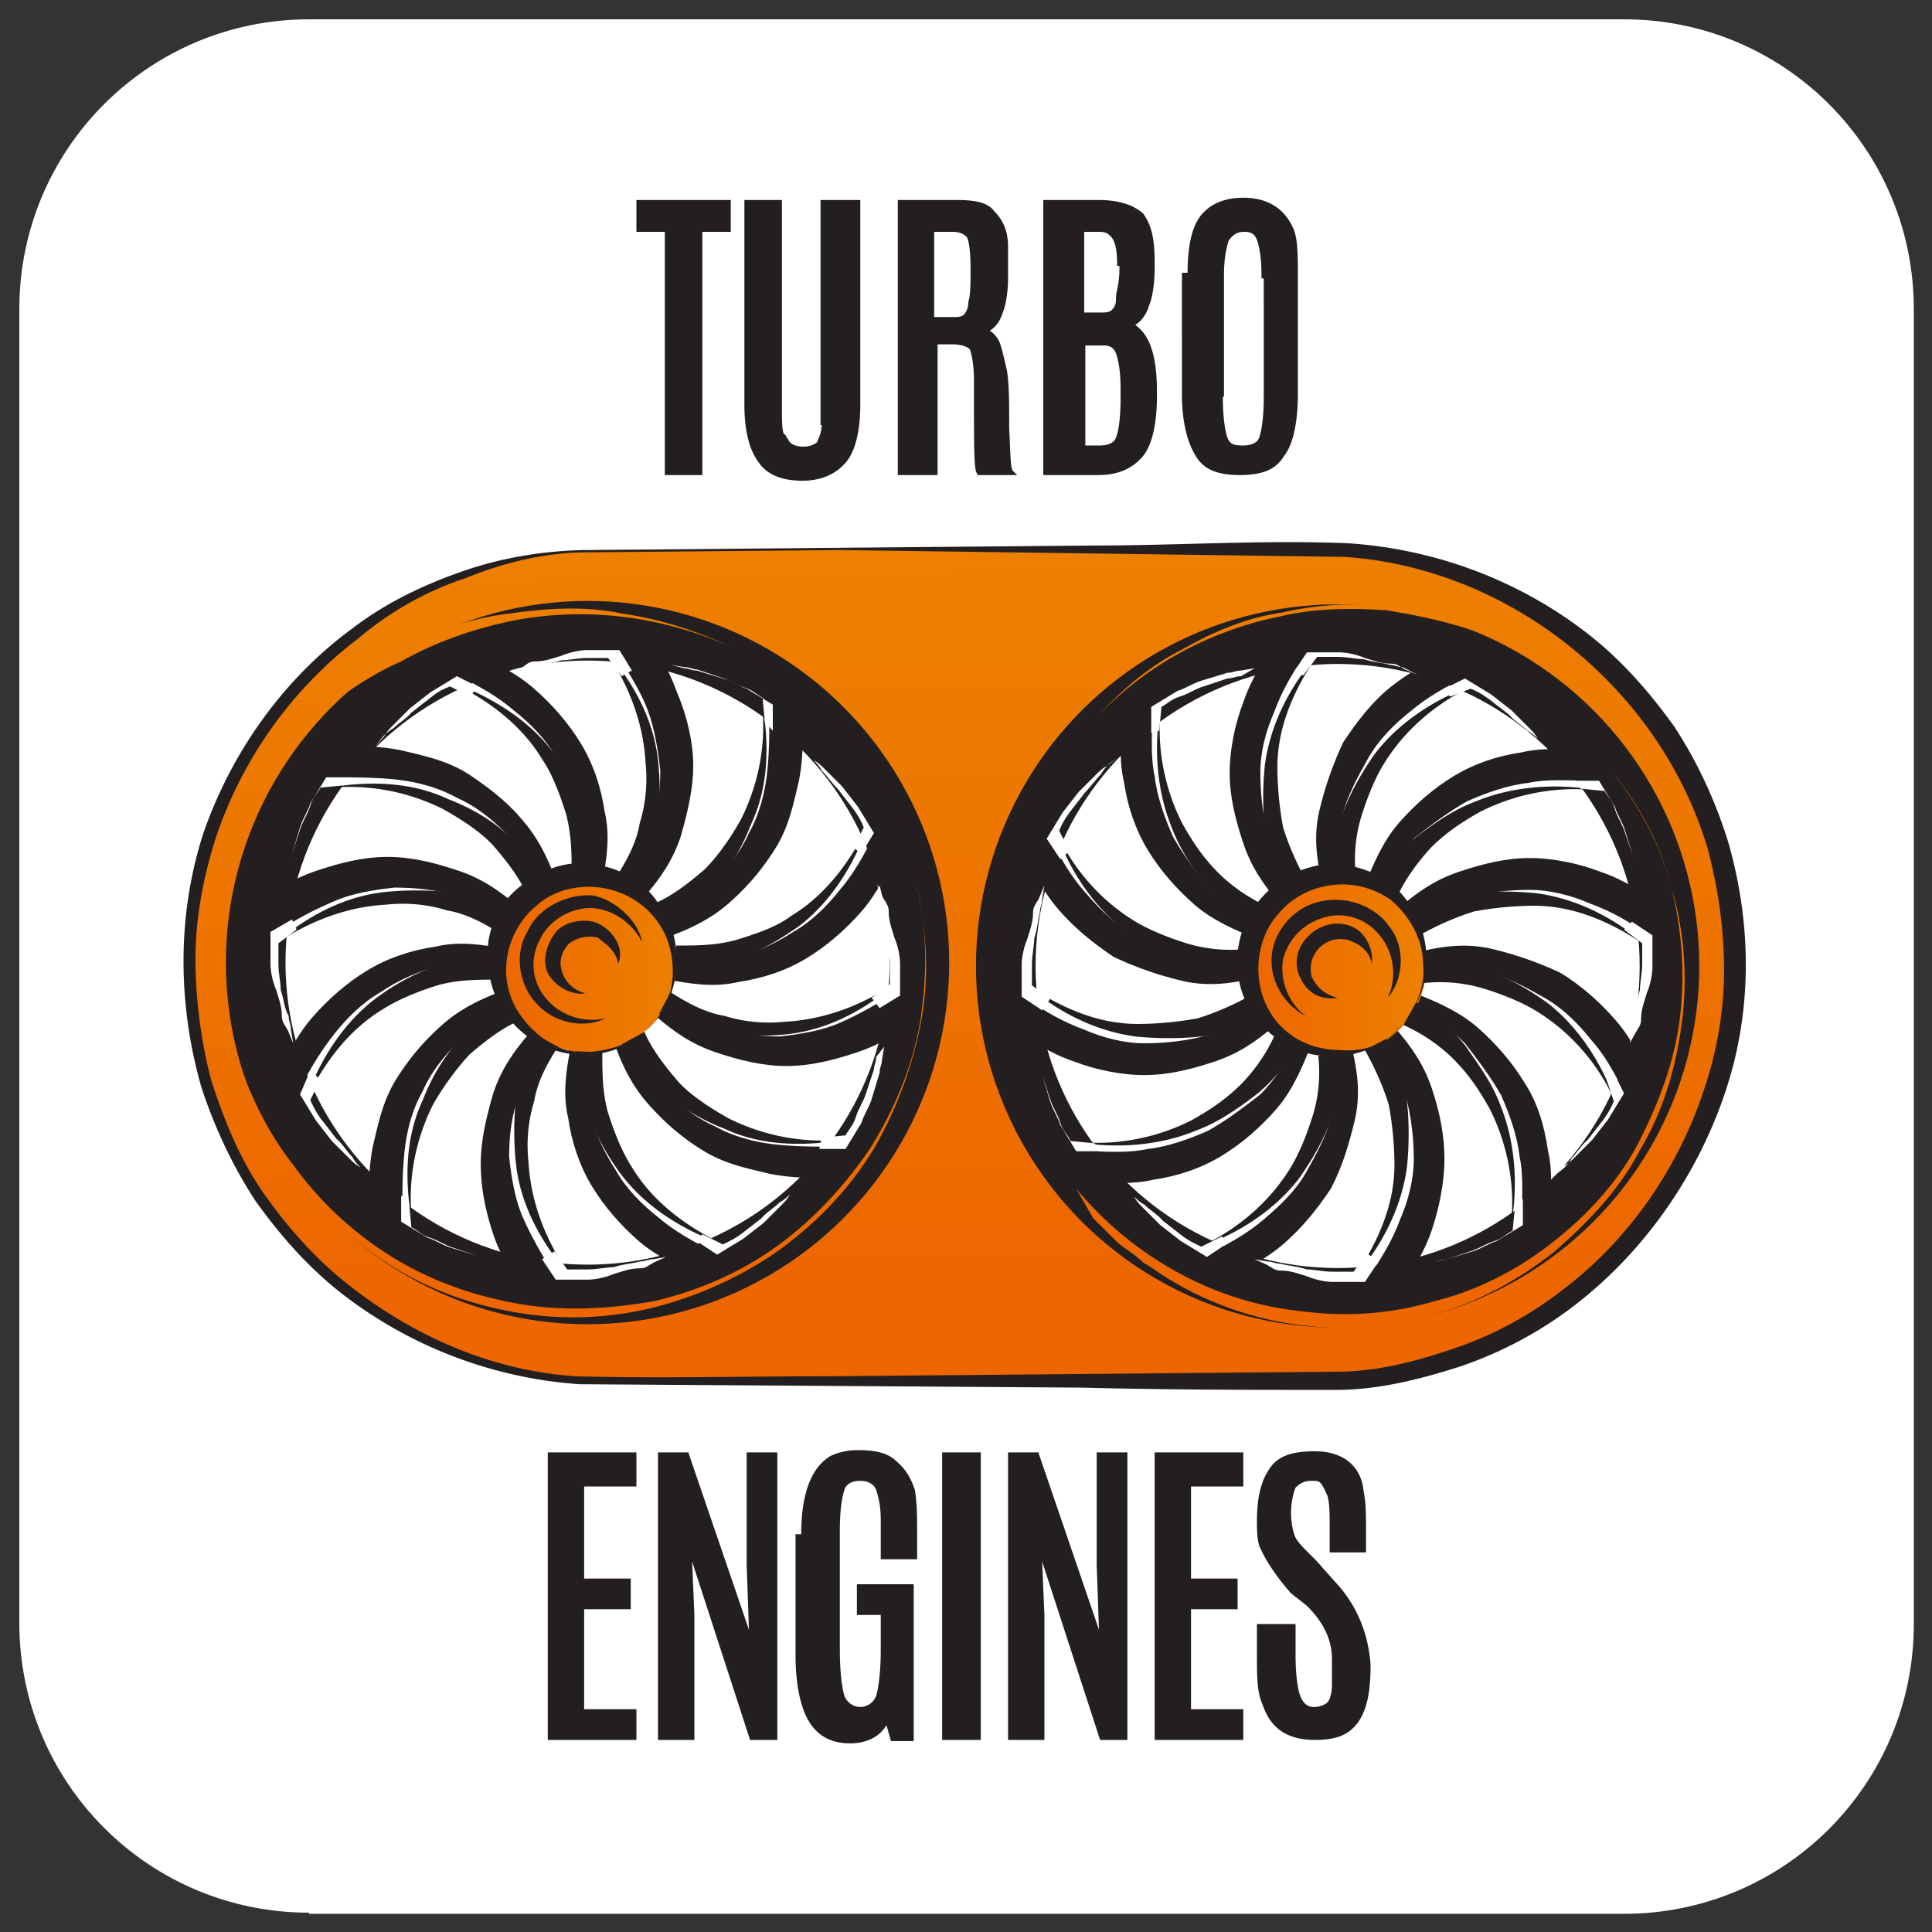
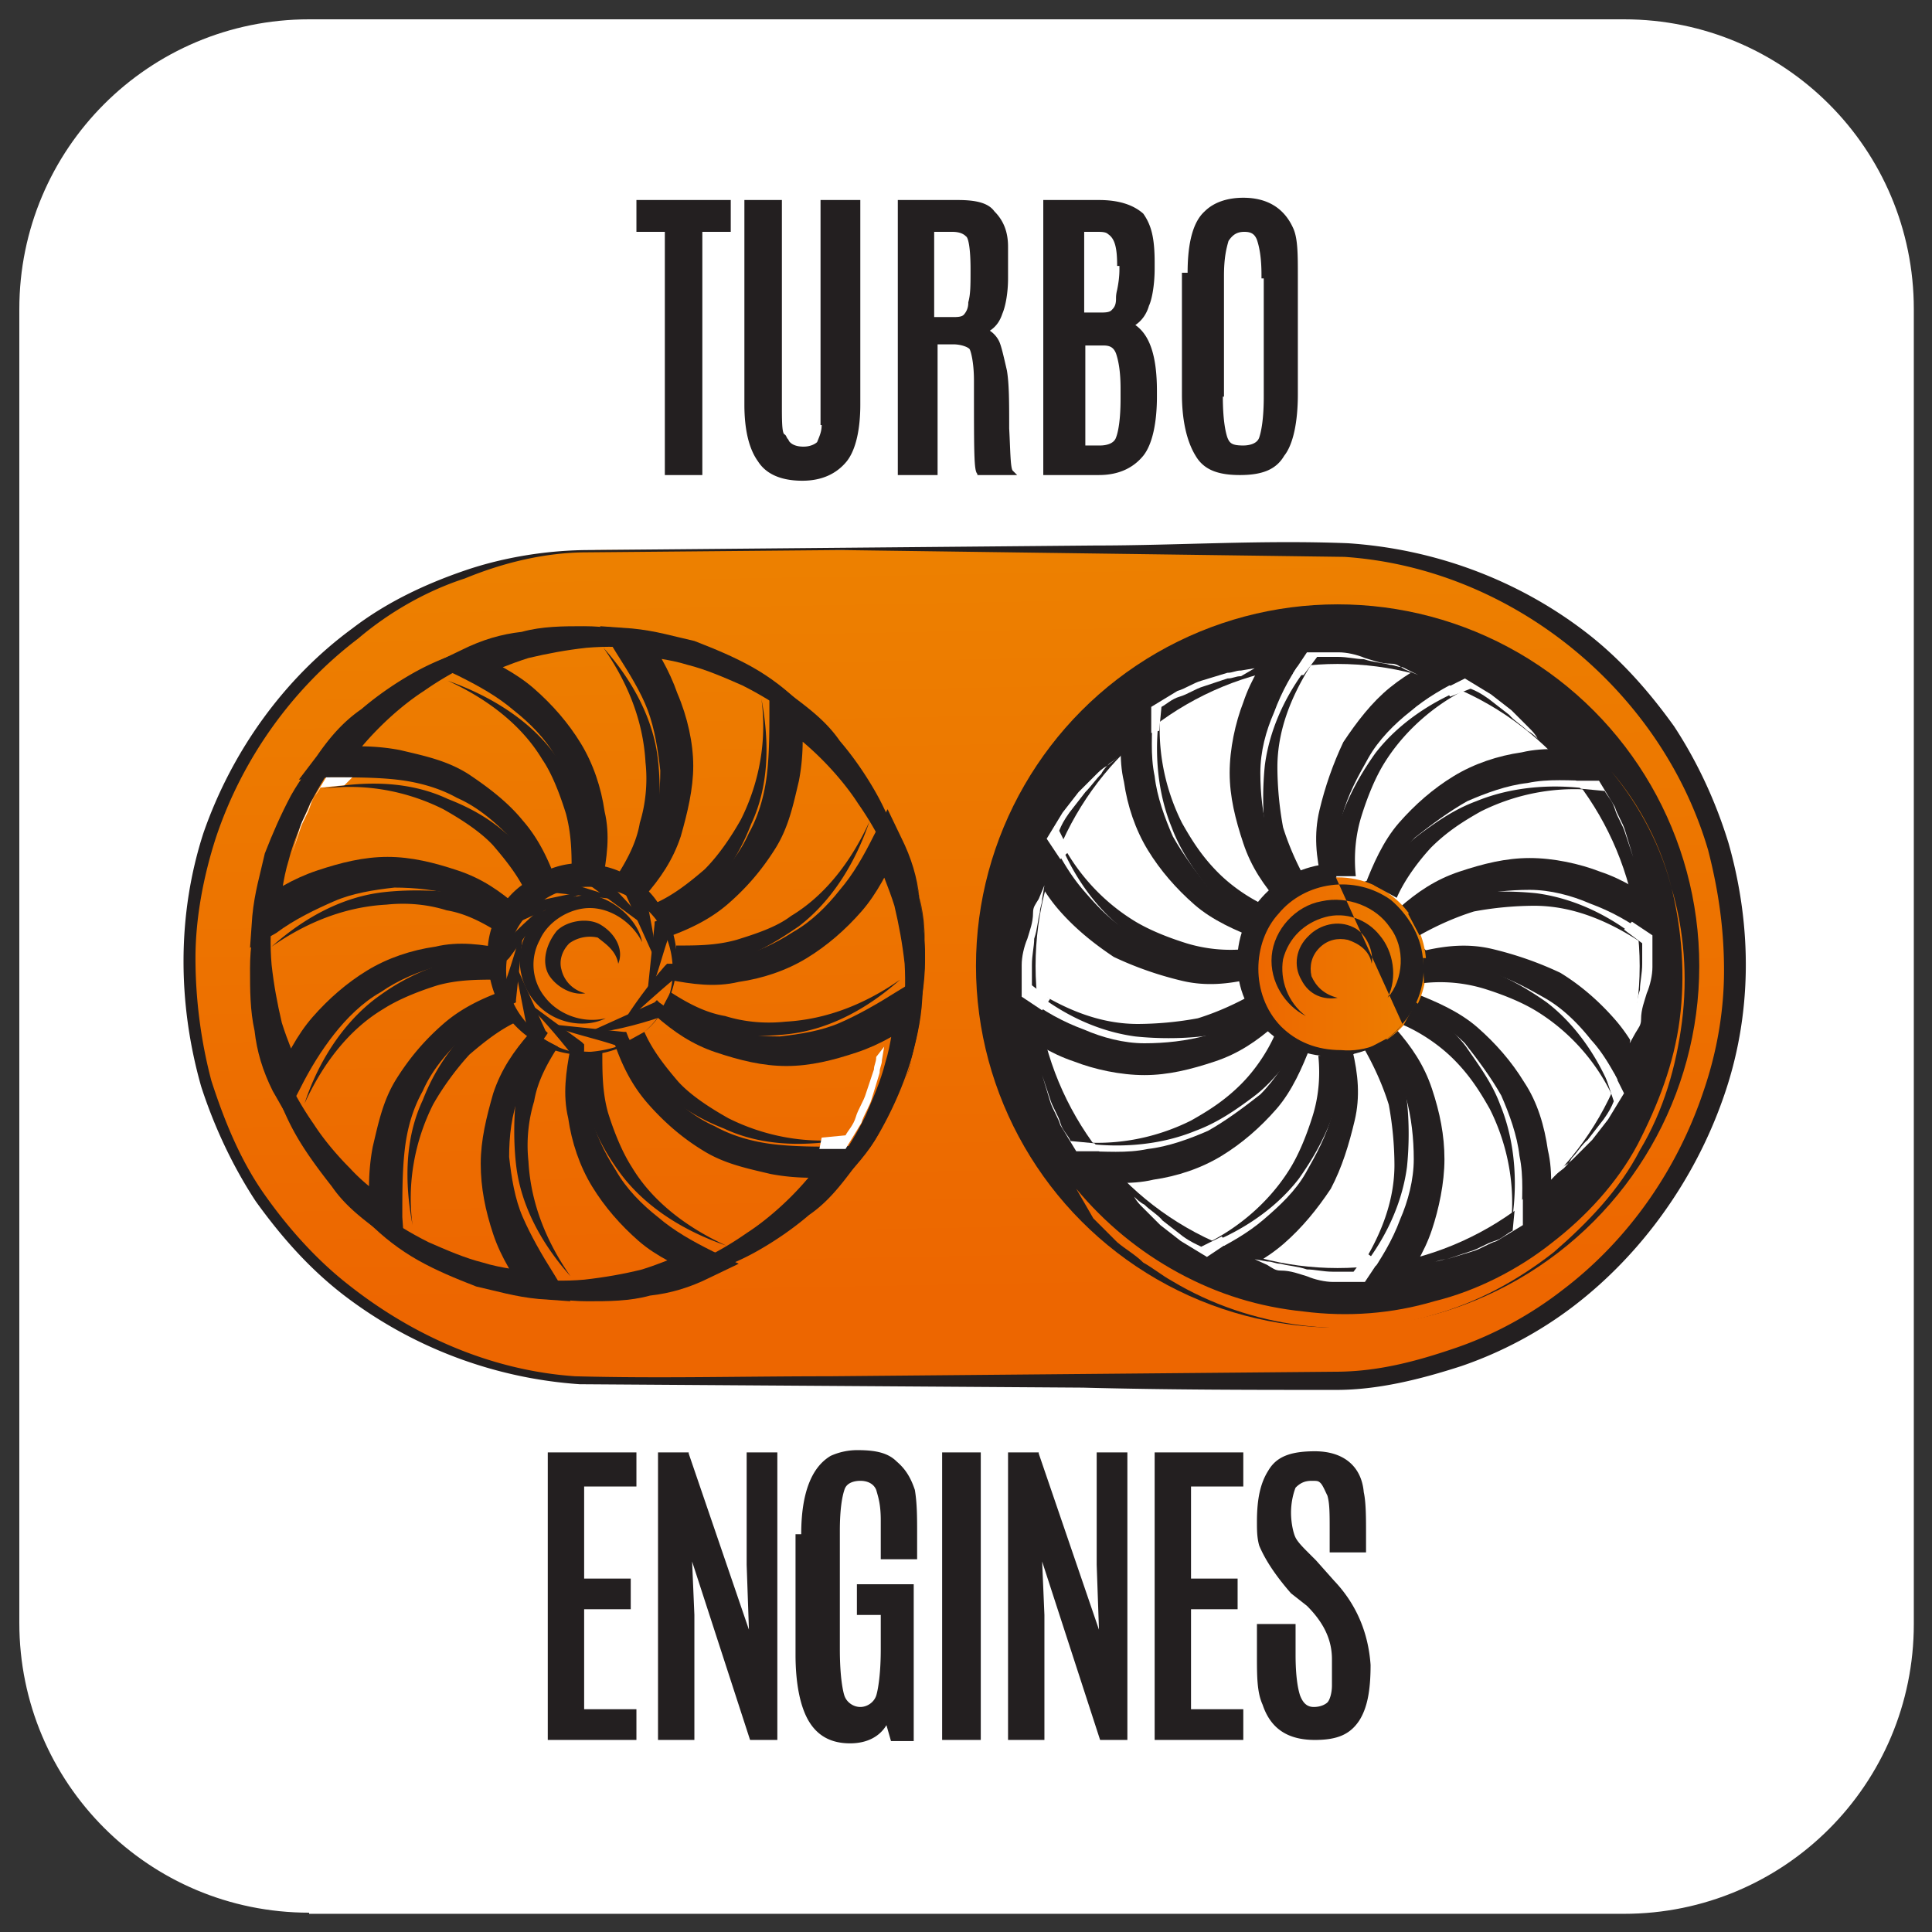
<svg xmlns="http://www.w3.org/2000/svg" width="170" height="170">
  <rect width="100%" height="100%" fill="#333333" stroke="none" />
  <path d="M27.2 168.3c-14.1 0-25.5-11.4-25.5-25.5V27.2c0-14.1 11.4-25.5 25.5-25.5h115.7c14.1 0 25.5 11.4 25.5 25.5v115.7c0 14.1-11.4 25.5-25.5 25.5H27.2z" fill="#fff" />
  <linearGradient id="A" gradientUnits="userSpaceOnUse" x1="85.084" y1="114.25" x2="83.876" y2="49.304">
    <stop offset="0" stop-color="#ed6600" />
    <stop offset="1" stop-color="#ed8000" />
  </linearGradient>
  <path d="M74 48.4H53.1c-20.2 0-36.6 16.3-36.6 36.6a36.49 36.49 0 0 0 36.6 36.6h20.5 21.8 20.7c20.2 0 36.6-16.3 36.6-36.6a36.49 36.49 0 0 0-36.6-36.6H95.9 74z" fill="url(#A)" />
  <path d="M74 48.4l-22.3.2c-3.7 0-7.4.9-10.8 2.3-3.4 1.1-6.7 3-9.4 5.3-5.8 4.4-10.2 10.6-12.5 17.5-1.1 3.4-1.8 7.1-1.8 10.6 0 3.7.5 7.4 1.4 10.8 1.1 3.4 2.5 6.9 4.6 9.9s4.6 5.8 7.4 8c5.8 4.6 12.7 7.6 20 8.1 7.4.2 14.7 0 22.3 0l22.3-.2 22.3-.2c3.7 0 7.1-.9 10.6-2.1s6.7-3 9.4-5.1c5.8-4.4 10.1-10.6 12.4-17.5 1.2-3.5 1.8-7.1 1.8-10.6 0-3.7-.5-7.1-1.4-10.6-4.1-14-17.2-24.8-32-25.8L74 48.4zm0-.2l22.3-.2c7.4 0 14.7-.5 22.3-.2 7.6.5 14.9 3.2 20.9 7.8 3 2.3 5.5 5.1 7.8 8.3 2.1 3.2 3.7 6.7 4.8 10.3 2.1 7.4 2.1 15.2-.5 22.5-2.5 7.1-7.1 13.6-13.1 18.2-3 2.3-6.4 4.1-9.9 5.3-3.7 1.2-7.4 2.1-11 2.1-7.4 0-14.7 0-22.3-.2l-44.3-.3a38.48 38.48 0 0 1-20.7-7.8c-3-2.3-5.5-5.1-7.8-8.3-2.1-3.2-3.7-6.7-4.8-10.1-2.1-7.4-2.1-15.2.2-22.3 2.5-7.2 7.1-13.6 13.1-18 3-2.3 6.4-3.9 9.9-5.1s7.4-1.8 11-1.8l22.1-.2z" fill="#231f20" />
-   <circle cx="51.7" cy="84.7" r="29.2" fill="#fff" stroke="#231f20" stroke-width="5.244" />
  <g fill="#231f20">
    <path d="M57.2 81.8l-5.3-3.9-.2-.2v-.5c.2-1.8 0-3.9-.5-5.5-.5-1.8-1.2-3.4-2.3-5.1-.9-1.6-2.3-3-3.7-4.1-1.4-1.2-3-2.1-4.8-3l-2.3-1.1 2.5-1.2c1.8-.9 3.5-1.4 5.3-1.6 1.8-.5 3.7-.5 5.5-.5 3.7 0 7.4 1.2 10.6 3-3.5-.9-6.9-1.4-10.4-1.1-1.8.2-3.4.5-5.1.9-1.6.5-3.2 1.2-4.8 1.8v-2.3c1.8.9 3.7 1.8 5.3 3.2s3 3 4.1 4.8 1.8 3.9 2.1 6c.5 2.1.2 4.1-.2 6.2l-.2-.7c1.4 1.4 3 3 4.4 4.9zm-11.3 6l5.3 3.9.2.2v.5c-.2 1.8 0 3.9.5 5.5.5 1.8 1.2 3.4 2.3 5.1.9 1.6 2.3 3 3.7 4.1 1.4 1.2 3 2.1 4.8 3l2.3 1.1-2.5 1.2c-1.8.9-3.5 1.4-5.3 1.6-1.8.5-3.7.5-5.5.5-3.7 0-7.4-1.2-10.6-3 3.5.9 6.9 1.4 10.3 1.1 1.8-.2 3.5-.5 5.1-.9 1.6-.5 3.2-1.2 4.8-1.8v2.3c-1.4-.7-3.5-1.6-5.1-3s-3-3-4.1-4.8-1.8-3.9-2.1-6c-.5-2.1-.2-4.1.2-6.2l.2.7c-1.5-1.9-2.9-3.5-4.5-5.1z" />
    <path d="M57.9 85l-2.8-6.2-.2-.2.2-.2c1.2-1.6 1.8-3.2 2.3-5.1.5-1.8.7-3.7.7-5.5-.2-1.8-.5-3.7-1.1-5.3s-1.6-3.2-2.8-5.1l-1.4-2.3 2.8.2c2.1.2 3.7.7 5.5 1.1 1.8.7 3.5 1.4 5.1 2.3 3.2 1.8 6 4.6 7.6 7.8-2.5-2.5-5.3-4.6-8.5-6.2-1.6-.7-3.2-1.4-4.8-1.8-1.6-.5-3.5-.7-5.1-.9l1.2-2.1c1.2 1.6 2.3 3.5 3 5.5.9 2.1 1.4 4.4 1.4 6.4s-.5 4.1-1.1 6.2c-.7 2.1-1.8 3.7-3.2 5.3v-.7c.5 2.4.9 4.5 1.2 6.8zm-12.7-.5l2.8 6.2.2.2-.2.3c-1.2 1.6-1.8 3.2-2.3 5.1-.7 1.8-.9 3.7-.9 5.5.2 1.8.5 3.7 1.2 5.3s1.6 3.2 2.8 5.1l1.4 2.3-2.8-.2c-2.1-.2-3.7-.7-5.5-1.1-1.8-.7-3.5-1.4-5.1-2.3-3.2-1.8-6-4.6-7.6-7.8 2.5 2.5 5.3 4.6 8.5 6.2 1.6.7 3.2 1.4 4.8 1.8 1.6.5 3.5.7 5.1.9l-1.2 2.1c-1.1-1.6-2.3-3.4-3-5.5s-1.1-4.1-1.1-6.2.5-4.1 1.1-6.2c.7-2.1 1.8-3.7 3.2-5.3v.7l-1.4-7.1z" />
    <path d="M56.9 88l.7-6.7v-.2l.5-.2c1.8-.9 3.2-1.8 4.6-3.2s2.5-2.8 3.2-4.4c.9-1.6 1.4-3.5 1.6-5.3s.2-3.7.2-5.8v-2.5l2.1 1.6c1.6 1.2 3 2.3 4.1 3.9 1.2 1.4 2.3 3 3.2 4.6a21.8 21.8 0 0 1 2.8 10.6c-.9-3.5-2.3-6.7-4.4-9.7-.9-1.4-2.1-2.8-3.2-3.9s-2.5-2.3-3.9-3.2l2.1-1.1c.2 2.1.2 4.1-.2 6.2-.5 2.1-.9 4.1-2.1 6s-2.5 3.4-4.1 4.8-3.5 2.3-5.5 3l.4-.5c-.7 1.8-1.1 3.9-2.1 6zm-10.8-6.7l-.7 6.7v.2l-.4.2c-1.8.9-3.2 1.8-4.6 3.2s-2.5 2.8-3.2 4.4c-.9 1.6-1.4 3.4-1.6 5.3-.2 1.8-.2 3.7-.2 5.8l.2 2.8-2.3-1.6c-1.6-1.2-3-2.3-4.1-3.9-1.1-1.4-2.3-3-3.2-4.6a21.8 21.8 0 0 1-2.8-10.6c.9 3.4 2.3 6.7 4.4 9.7.9 1.4 2.1 2.8 3.2 3.9 1.1 1.2 2.5 2.3 3.9 3.2l-2.1 1.1c-.2-2.1-.2-4.1.2-6.2.5-2.1.9-4.1 2.1-6s2.5-3.4 4.1-4.8 3.5-2.3 5.5-3l-.5.5c.8-1.9 1.4-4.2 2.1-6.3z" />
    <path d="M54.6 90.3c1.1-1.8 2.5-3.7 3.9-5.3l.2-.2h.5c1.8.2 3.9 0 5.5-.5 1.8-.5 3.4-1.2 5.1-2.3 1.6-.9 3-2.3 4.1-3.7 1.2-1.4 2.1-3 3-4.8l1.2-2.3 1.2 2.5c.9 1.8 1.4 3.5 1.6 5.3.5 1.8.5 3.7.5 5.5 0 3.7-1.2 7.4-3 10.6.9-3.4 1.4-6.9 1.2-10.3-.2-1.8-.5-3.4-.9-5.1-.5-1.6-1.2-3.2-1.8-4.8H79c-.9 1.8-1.8 3.7-3.2 5.3s-3 3-4.8 4.1-3.9 1.8-6 2.1c-2.1.5-4.1.2-6.2-.2l.7-.2c-1.6 1.3-3.3 2.9-4.9 4.3zM48.7 79l-3.9 5.3-.2.2h-.5c-1.8-.2-3.9 0-5.5.5-1.8.5-3.5 1.2-5.1 2.3-1.6.9-3 2.3-4.1 3.7s-2.1 3-3 4.8l-1.2 2.3L24 96c-.9-1.8-1.4-3.5-1.6-5.3-.4-1.8-.4-3.6-.4-5.5 0-3.7 1.1-7.4 3-10.6-.9 3.4-1.4 6.9-1.1 10.3.2 1.8.5 3.4.9 5.1.5 1.6 1.2 3.2 1.8 4.8h-2.3c.9-1.8 1.8-3.7 3.2-5.3s3-3 4.8-4.1 3.9-1.8 6-2.1c2.1-.5 4.1-.2 6.2.2l-.7.2c1.4-1.7 3-3.1 4.9-4.7z" />
    <path d="M51.4 91l6.2-2.8.2-.2.2.2c1.6 1.2 3.2 1.8 5.1 2.3 1.8.5 3.7.7 5.5.7 1.8-.2 3.7-.5 5.3-1.2s3.2-1.6 5.1-2.8l2.3-1.4-.2 2.8c-.2 2.1-.7 3.7-1.1 5.5-.7 1.8-1.4 3.5-2.3 5.1-1.8 3.2-4.6 6-7.8 7.6 2.5-2.5 4.6-5.3 6.2-8.5.7-1.6 1.4-3.2 1.8-4.8.5-1.6.7-3.4.9-5.1l2.1 1.2c-1.6 1.2-3.4 2.3-5.5 3s-4.1 1.2-6.2 1.2-4.1-.5-6.2-1.2-3.7-1.8-5.3-3.2h.7c-2.6.9-4.9 1.4-7 1.6zm.5-12.7l-6.2 2.8-.2.2-.2-.2c-1.6-1.2-3.2-1.8-5.1-2.3-1.8-.5-3.7-.7-5.5-.7-1.8.2-3.7.5-5.3 1.2s-3.5 1.6-5.1 2.8L22 83.4l.2-2.8c.2-2.1.7-3.7 1.1-5.5.7-1.8 1.4-3.4 2.3-5.1 1.8-3.2 4.6-6 7.8-7.6-2.5 2.5-4.6 5.3-6.2 8.5-.7 1.6-1.4 3.2-1.8 4.8-.5 1.6-.7 3.5-.9 5.1l-2.1-1.2c1.6-1.2 3.4-2.3 5.5-3s4.1-1.2 6.2-1.2 4.1.5 6.2 1.2 3.7 1.8 5.3 3.2H45c2.5-.6 4.6-1 6.9-1.5z" />
    <path d="M48.2 90.1l6.7.7h.2l.2.5c.9 1.8 1.8 3.2 3.2 4.6s2.8 2.5 4.4 3.2c1.6.9 3.5 1.4 5.3 1.6s3.7.2 5.7.2l2.8-.2-1.6 2.1c-1.2 1.6-2.3 3-3.9 4.1-1.4 1.2-3 2.3-4.6 3.2a21.8 21.8 0 0 1-10.6 2.8c3.5-.9 6.7-2.3 9.7-4.4 1.4-.9 2.8-2.1 3.9-3.2s2.3-2.5 3.2-3.9l1.2 2.1c-2.1.2-4.1.2-6.2-.2-2.1-.5-4.1-.9-6-2.1-1.8-1.1-3.4-2.5-4.8-4.1s-2.3-3.4-3-5.5l.5.5c-1.9-.7-4.2-1.1-6.3-2zm6.7-10.9l-6.7-.7H48l-.2-.5c-.9-1.8-1.8-3.2-3.2-4.6s-2.8-2.5-4.4-3.2c-1.6-.9-3.5-1.4-5.3-1.6s-3.7-.2-5.8-.2l-2.8.2 1.6-2.1c1.1-1.6 2.3-3 3.9-4.1 1.4-1.2 3-2.3 4.6-3.2A21.8 21.8 0 0 1 47 56.4c-3.5.9-6.7 2.3-9.7 4.4-1.4.9-2.8 2.1-3.9 3.2-1.2 1.2-2.3 2.5-3.2 3.9L29 65.8c2.1-.2 4.1-.2 6.2.2 2.1.5 4.1.9 6 2.1 1.8 1.2 3.5 2.5 4.8 4.1 1.4 1.6 2.3 3.5 3 5.5l-.5-.5 6.4 2z" />
  </g>
  <linearGradient id="B" gradientUnits="userSpaceOnUse" x1="43.782" y1="84.77" x2="59.422" y2="84.77">
    <stop offset="0" stop-color="#ed6600" />
    <stop offset="1" stop-color="#ed8000" />
  </linearGradient>
-   <circle cx="51.7" cy="84.8" r="7.8" fill="url(#B)" />
  <g fill="#231f20">
    <path d="M56.7 90.8c1.6-1.4 2.5-3.2 2.5-5.3s-.7-3.9-2.1-5.3c-2.8-2.8-7.4-2.8-9.9-.5-2.8 2.3-3.7 6.7-1.2 9.9 1.2 1.6 3 2.8 4.8 3 2.2 0 4.3-.5 5.9-1.8zm0 0c-3 2.8-8.3 2.8-11.5-.7-1.6-1.6-2.3-3.9-2.3-6.2s1.1-4.6 3-6c1.8-1.4 4.1-2.3 6.4-1.8 2.3.2 4.4 1.6 5.5 3.2 2.8 3.6 2.1 8.9-1.1 11.5zm-.2-7.9c-.9-1.8-2.8-3-4.6-3s-3.7 1.2-4.4 2.8a4.55 4.55 0 0 0 .5 5.1c1.1 1.4 3.2 2.3 5.3 1.8-1.8.9-4.4.5-6-1.2-1.6-1.6-2.1-4.4-.9-6.4.9-2.1 3.5-3.4 5.8-3.2 2 .4 4 2.3 4.3 4.1zm-2.1 1.9c-.2-1.2-1.2-1.8-1.8-2.3a3.12 3.12 0 0 0-2.5.5c-.7.7-.9 1.6-.7 2.3.2.9.9 1.8 2.1 2.1-1.1.2-2.5-.5-3.2-1.6-.7-1.2-.2-2.8.7-3.9.9-.9 2.8-1.2 3.9-.5 1.3.8 2 2.2 1.5 3.4z" />
    <path d="M50.3 76.9c0-1.8 0-3.4-.5-5.3-.5-1.6-1.2-3.5-2.1-4.8-1.8-3-4.8-5.3-8.3-6.9 3.4 1.2 6.9 3.2 9.2 6.2 1.2 1.6 2.1 3.2 2.8 5.1.7 1.8.9 3.7 1.2 5.7h-2.3zM53 92.6c0 1.8 0 3.5.5 5.3.5 1.6 1.2 3.4 2.1 4.8 1.8 3 4.8 5.3 8.3 6.9-3.5-1.2-6.9-3.2-9.2-6.2-1.2-1.6-2.1-3.2-2.8-5.1-.7-1.8-.9-3.7-1.2-5.8l2.3.1zm1.2-15.4c.9-1.4 1.8-3 2.1-4.8.5-1.6.7-3.5.5-5.3-.2-3.7-1.6-7.1-3.7-10.1 2.5 2.8 4.4 6.2 4.8 9.9.2 1.8.2 3.9 0 5.8-.2 1.8-.9 3.7-1.8 5.5l-1.9-1zm-5.1 14.9c-.9 1.4-1.8 3-2.1 4.8a13.33 13.33 0 0 0-.5 5.3c.2 3.7 1.6 7.1 3.7 10.1-2.5-2.8-4.4-6.2-4.8-9.9-.2-1.8-.2-3.9 0-5.8s.9-3.7 1.8-5.5l1.9 1zm8.5-12.6c1.6-.7 3-1.8 4.4-3 1.2-1.2 2.3-2.8 3.2-4.4 1.6-3.2 2.3-6.9 1.8-10.6.7 3.7.7 7.6-.9 11-.7 1.8-1.6 3.5-3 5.1-1.2 1.6-2.8 2.8-4.4 3.9l-1.1-2zM45.7 89.8c-1.6.7-3 1.8-4.4 3-1.1 1.2-2.3 2.8-3.2 4.4-1.6 3.2-2.3 6.9-1.8 10.6-.7-3.7-.7-7.6.9-11 .7-1.8 1.6-3.4 3-5.1 1.1-1.6 2.8-2.8 4.4-3.9l1.1 2zm13.8-6.6c1.8 0 3.5 0 5.3-.5 1.6-.5 3.5-1.1 4.8-2.1 3-1.8 5.3-4.8 6.9-8.3-1.2 3.5-3.2 6.9-6.2 9.2-1.6 1.1-3.2 2.1-5.1 2.8-1.8.7-3.7.9-5.8 1.1l.1-2.2zm-15.7 3c-1.8 0-3.5 0-5.3.5-1.6.5-3.4 1.2-4.8 2.1-3 1.8-5.3 4.8-6.9 8.3 1.1-3.4 3.2-6.9 6.2-9.2 1.6-1.2 3.2-2.1 5.1-2.8 1.8-.7 3.7-.9 5.8-1.2v2.3zM59 87.3c1.4.9 3 1.8 4.8 2.1 1.6.5 3.4.7 5.3.5 3.7-.2 7.1-1.6 10.1-3.7-2.8 2.5-6.2 4.4-9.9 4.8-1.8.2-3.9.2-5.8 0s-3.7-.9-5.5-1.8l1-1.9zm-14.9-5.1c-1.4-.9-3-1.8-4.8-2.1-1.6-.5-3.4-.7-5.3-.5-3.7.2-7.1 1.6-10.1 3.7 2.8-2.5 6.2-4.4 9.9-4.8 1.8-.2 3.9-.2 5.8 0 1.8.2 3.7.9 5.5 1.8l-1 1.9zm12.6 8.6c.7 1.6 1.8 3 3 4.4 1.1 1.2 2.8 2.3 4.4 3.2 3.2 1.6 6.9 2.3 10.6 1.8-3.7.7-7.6.7-11-.9-1.8-.7-3.4-1.6-5.1-3-1.6-1.2-2.8-2.8-3.9-4.4l2-1.1zm-10.3-12c-.7-1.6-1.8-3-3-4.4-1.1-1.2-2.8-2.3-4.4-3.2-3.2-1.6-6.9-2.3-10.6-1.8 3.7-.7 7.6-.7 11 .9 1.8.7 3.5 1.6 5.1 3 1.6 1.2 2.8 2.8 3.9 4.4l-2 1.1z" />
  </g>
  <g fill="#fff">
-     <path d="M47.7 110.8l1.2 1.8h2.8c.7 0 1.6-.2 2.3-.5.7-.2 1.4-.5 2.3-.5.5 0 .7-.2 1.2-.5l1.1-.5-1.1.2c-.5 0-.7.2-1.2.2-.7.2-1.4.2-2.3.5-.7 0-1.4.2-2.3.2h-1.8l-1.1-1.6-1.1.7zM55.6 59l-1.1-1.8h-2.8c-.7 0-1.6.2-2.3.5-.7.2-1.4.5-2.3.5-.5 0-.7.2-1.1.5l-1.2.3 1.2-.2c.5 0 .7-.2 1.1-.2.7-.2 1.4-.2 2.3-.5.7 0 1.4-.2 2.3-.2h1.8l1.2 1.6.9-.5zm-20.3 46.2v2.3l2.3 1.4c.7.2 1.4.7 2.1.9l2.3.7c.5 0 .7.2 1.2.2l1.1.2-1.1-.2c-.5 0-.7-.2-1.2-.2l-2.1-.7c-.7-.2-1.4-.7-2.1-.9s-1.1-.7-1.6-.9l-.2-2.1-.7-.7zM68 64.3V62l-2.3-1.4c-.7-.2-1.4-.7-2.1-.9l-2.3-.7c-.5 0-.7-.2-1.1-.2l-1.2-.3 1.2.2c.5 0 .7.2 1.1.2l2.1.7c.7.2 1.4.7 2.1.9s1.2.7 1.6.9l.2 2.1.7.8zM27.3 94.2l-.9 2.1 1.4 2.3 1.4 1.8 1.6 1.6c.2.2.5.5.9.7l.9.7-.9-.7c-.2-.2-.5-.5-.7-.9-.5-.5-.9-1.2-1.4-1.6l-1.4-1.8c-.5-.7-.7-1.2-.9-1.6l.9-1.8-.9-.8zm48.5-19.1l1.1-1.8-1.4-2.3-1.4-1.8-1.6-1.6c-.2-.2-.5-.5-.9-.7l-.9-.7.9.7c.2.2.5.5.7.9.5.5.9 1.1 1.4 1.6l1.4 1.8c.5.7.7 1.1.9 1.6l-.9 1.8.7.5zm-50.1 5.8L23.8 82v2.8c0 .7.2 1.6.5 2.3.2.7.5 1.4.5 2.3 0 .5.2.7.5 1.2l.5 1.2-.2-1.2c0-.5-.2-.7-.2-1.2-.4-.7-.4-1.4-.7-2.3 0-.7-.2-1.4-.2-2.3V83l1.6-1.2-.4-.9zm51.7 7.8l1.8-1.1v-2.8c0-.7-.2-1.6-.5-2.3-.2-.7-.5-1.4-.5-2.3 0-.5-.2-.7-.5-1.2l-.5-1.2.2 1.2c0 .5.2.7.2 1.2.2.7.2 1.4.5 2.3 0 .7.2 1.4.2 2.3v1.8l-1.6 1.2.7.9zM42 60.4l-1.8-.9-2.3 1.4-1.8 1.4-1.6 1.6c-.2.2-.5.5-.7.9l-.8.9.7-.9c.2-.2.5-.5.9-.7.5-.5 1.2-.9 1.6-1.4l1.8-1.4c.6-.5 1.1-.7 1.6-.9l1.8.9.6-.9zm19.3 48.8l1.8 1.2 2.3-1.4 1.8-1.4 1.6-1.6c.2-.2.5-.5.7-.9l.7-.9-.7.9c-.2.2-.5.5-.9.7-.5.5-1.2.9-1.6 1.4l-1.8 1.4c-.7.5-1.2.7-1.6.9l-1.8-.9-.5.6z" />
    <path d="M31 68.4h-2.3l-1.4 2.3c-.2.7-.7 1.4-.9 2.1l-.7 2.3c0 .5-.2.7-.2 1.2l-.2 1.2.2-1.2c0-.5.2-.7.2-1.2l.7-2.1c.2-.7.7-1.4.9-2.1s.7-1.2.9-1.6l2.1-.2.7-.7zm41.1 32.7h2.3l1.4-2.3c.2-.7.7-1.4.9-2.1l.7-2.3c0-.5.2-.7.2-1.1l.2-1.2-.7.9c0 .5-.2.7-.2 1.1l-.7 2.1c-.2.7-.7 1.4-.9 2.1s-.7 1.2-.9 1.6l-2.1.2-.2 1z" />
  </g>
  <linearGradient id="C" gradientUnits="userSpaceOnUse" x1="51.428" y1="114.876" x2="50.22" y2="49.93">
    <stop offset="0" stop-color="#ed6600" />
    <stop offset="1" stop-color="#ed8000" />
  </linearGradient>
  <path d="M80.6 77.6c.9 3.9 1.2 8 .5 12a35.71 35.71 0 0 1-4.1 11.3c-2.1 3.5-4.8 6.4-8.3 9-3.2 2.3-7.1 4.1-11 5.1s-8 1.2-12.2.5c-4.1-.7-8-2.1-11.5-4.4s-6.4-5.1-8.7-8.3c-.5-.9-1.1-1.6-1.6-2.5s-.9-1.8-1.4-2.8c-.5-.9-.7-1.8-1.1-2.8l-.7-3h0c1.1 3.9 2.8 7.6 5.3 10.8a30.59 30.59 0 0 0 8.7 8.1c3.4 2.1 7.1 3.4 11 4.1s8 .5 12-.2c3.9-.9 7.6-2.5 10.8-4.8s6-5.3 8.3-8.7c2.1-3.4 3.7-7.1 4.4-11.3.6-4 .6-8.1-.4-12.1h0z" fill="url(#C)" />
  <linearGradient id="D" gradientUnits="userSpaceOnUse" x1="46.802" y1="114.962" x2="45.594" y2="50.016">
    <stop offset="0" stop-color="#ed6600" />
    <stop offset="1" stop-color="#ed8000" />
  </linearGradient>
  <path d="M27 63.6c2.3-2.5 5.1-4.8 8-6.4s6.4-2.8 9.7-3.2c3.5-.5 6.9-.7 10.1 0 3.5.5 6.7 1.6 9.7 3h0c-6.2-2.8-13.1-3.7-19.8-2.3-3.2.7-6.4 1.8-9.4 3.5-3 1.3-5.7 3.3-8.3 5.4h0z" fill="url(#D)" />
  <circle cx="117.7" cy="85" r="29.2" fill="#fff" stroke="#231f20" stroke-width="5.244" />
  <g fill="#231f20">
    <path d="M107.3 58.1c3-1.8 6.9-2.8 10.6-3 1.8 0 3.7 0 5.5.5s3.7.9 5.3 1.6l2.5 1.2-2.3 1.2c-1.8.9-3.4 1.8-4.8 3-1.4 1.1-2.8 2.5-3.7 4.1s-1.8 3.2-2.3 5.1c-.5 1.8-.7 3.7-.5 5.5v.5l-.2.2c-1.8 1.4-3.5 2.8-5.3 3.9l4.4-5.1-.2.7c-.5-2.1-.7-4.1-.2-6.2s1.2-4.1 2.1-6c1.2-1.8 2.5-3.5 4.1-4.8s3.5-2.3 5.3-3.2v2.3c-1.4-.7-3.2-1.4-4.8-1.8-1.6-.5-3.5-.7-5.1-.9-3.3-.2-6.9.3-10.4 1.2zm20.5 53.8c-3 1.8-6.9 2.8-10.6 3-1.8 0-3.7 0-5.5-.5s-3.7-.9-5.3-1.6l-2.3-1.4 2.3-1.1c1.8-.9 3.4-1.8 4.8-3s2.8-2.5 3.7-4.1 1.8-3.2 2.3-5.1c.5-1.8.7-3.7.5-5.5v-.5l.2-.2c1.8-1.4 3.4-2.8 5.3-3.9l-4.4 5.1.2-.7c.5 2.1.7 4.1.2 6.2s-1.1 4.1-2.1 6c-1.2 1.8-2.5 3.4-4.1 4.8s-3.4 2.3-5.3 3.2v-2.3c1.4.7 3.2 1.4 4.8 1.8 1.6.5 3.4.7 5.1.9 3.3.3 6.7-.2 10.2-1.1z" />
    <path d="M95.3 66.8c1.8-3.2 4.4-6 7.6-7.8 1.6-.9 3.2-1.8 5.1-2.3 1.8-.7 3.4-1.2 5.5-1.2l2.8-.2-1.4 2.3c-1.2 1.6-2.1 3.2-2.8 5.1-.7 1.6-1.2 3.4-1.2 5.3 0 1.8.2 3.7.7 5.5s1.4 3.4 2.3 5.1l.2.2-.1.2c-.9 2.1-1.6 4.1-2.8 6.2l1.4-6.4v.7c-1.4-1.6-2.5-3.2-3.2-5.3s-1.2-4.1-1.2-6.2.5-4.4 1.2-6.2c.7-2.1 1.8-3.7 3-5.5l1.2 2.1c-1.6.2-3.5.5-5.1.9-1.6.5-3.2.9-4.8 1.8-3.1 1.1-5.8 3.2-8.4 5.7zm44.7 36.4c-1.8 3.2-4.4 6-7.6 7.8-1.6.9-3.2 1.8-5.1 2.3-1.8.7-3.5 1.2-5.5 1.2l-2.8.2 1.4-2.3c1.1-1.6 2.1-3.2 2.8-5.1.7-1.6 1.2-3.5 1.2-5.3s-.2-3.7-.7-5.5-1.4-3.4-2.3-5.1l-.2-.2.2-.2c.9-2.1 1.6-4.1 2.8-6.2l-1.4 6.4v-.7c1.4 1.6 2.5 3.2 3.2 5.3s1.1 4.1 1.1 6.2-.5 4.4-1.1 6.2c-.7 2.1-1.8 3.7-3 5.5l-1.2-2.1c1.6-.2 3.4-.5 5.1-.9 1.6-.5 3.2-.9 4.8-1.8 2.7-1.1 5.7-3.2 8.3-5.7z" />
    <path d="M89.4 80.4c0-3.7.9-7.4 2.8-10.6.9-1.6 1.8-3.2 3.2-4.6s2.5-2.8 4.1-3.9l2.1-1.6-.2 2.8c0 2.1-.2 3.9.2 5.8.2 1.8.9 3.7 1.6 5.3.9 1.6 2.1 3.2 3.2 4.6 1.4 1.4 3 2.3 4.6 3.2l.5.2v.2c.2 2.3.7 4.4.7 6.7l-2.1-6.4.5.5c-1.8-.7-3.9-1.6-5.5-3s-3-3-4.1-4.8-1.8-3.9-2.1-6c-.5-2.1-.2-4.1-.2-6.2l2.1 1.1c-1.4.9-2.8 2.1-3.9 3.2-1.1 1.2-2.3 2.5-3.2 3.9-2.3 2.9-3.6 6.1-4.3 9.6zm56.5 9.2c0 3.7-.9 7.4-2.8 10.6-.9 1.6-1.8 3.2-3.2 4.6s-2.5 2.8-4.1 3.9l-2.1 1.6.2-2.8c0-2.1.2-3.9-.2-5.8-.2-1.8-.9-3.7-1.6-5.3-.9-1.6-2.1-3.2-3.2-4.6-1.4-1.4-3-2.3-4.6-3.2l-.5-.2v-.2c-.5-2.1-.7-4.4-.9-6.7l2.1 6.4-.5-.5c1.8.7 3.9 1.6 5.5 3s3 3 4.1 4.8c1.2 1.8 1.8 3.9 2.1 6 .5 2.1.2 4.1.2 6.2l-2.1-1.1c1.4-.9 2.8-2.1 3.9-3.2 1.1-1.2 2.3-2.5 3.2-3.9 2.2-2.9 3.6-6.1 4.5-9.6z" />
    <path d="M90.8 95.1c-1.8-3-2.8-6.7-3-10.6 0-1.8 0-3.7.5-5.5s.9-3.7 1.6-5.3l1.2-2.5 1.2 2.3c.9 1.8 1.8 3.4 3 4.8s2.5 2.8 4.1 3.7 3.2 1.8 5.1 2.3c1.8.5 3.7.7 5.5.5h.5l.2.2c1.4 1.8 2.8 3.4 3.9 5.3l-5.1-4.4.7.2c-2.1.5-4.1.7-6.2.2s-4.1-1.2-6-2.1c-1.8-1.2-3.4-2.5-4.8-4.1s-2.3-3.4-3.2-5.3h2.3c-.7 1.4-1.4 3.2-1.8 4.8-.5 1.6-.7 3.4-.9 5.1a30.58 30.58 0 0 0 1.2 10.4zm53.5-20.4c1.8 3 2.8 6.7 3 10.6 0 1.8 0 3.7-.5 5.5s-.9 3.7-1.6 5.3l-1.1 2.5-1.1-2.3c-.9-1.8-1.8-3.5-3-4.8-1.1-1.4-2.5-2.8-4.1-3.7s-3.2-1.8-5.1-2.3c-1.8-.5-3.7-.7-5.5-.5h-.5l-.2-.2c-1.4-1.8-2.8-3.4-3.9-5.3l5.1 4.4-.7-.2c2.1-.5 4.1-.7 6.2-.2s4.1 1.2 6 2.1c1.8 1.1 3.4 2.5 4.8 4.1s2.3 3.4 3.2 5.3H143c.7-1.4 1.4-3.2 1.8-4.8.5-1.6.7-3.5.9-5.1.2-3.3-.2-6.8-1.4-10.4z" />
    <path d="M99.5 107.3c-3.2-1.8-6-4.4-7.8-7.6-.9-1.6-1.8-3.2-2.3-5.1-.7-1.8-1.2-3.5-1.2-5.5l-.2-2.7 2.3 1.4c1.6 1.2 3.2 2.1 5.1 2.8 1.6.7 3.5 1.2 5.3 1.2s3.7-.2 5.5-.7 3.4-1.4 5.1-2.3l.2-.2.2.2c2.1.9 4.1 1.6 6.2 2.8l-6.4-1.4h.7c-1.6 1.4-3.2 2.5-5.3 3.2s-4.1 1.2-6.2 1.2-4.4-.5-6.2-1.2c-2.1-.7-3.7-1.8-5.5-3l2.1-1.2c.2 1.6.5 3.4.9 5.1.5 1.6.9 3.2 1.8 4.8 1.1 2.7 3.2 5.7 5.7 8.2zm36.3-44.6c3.2 1.8 6 4.4 7.8 7.6.9 1.6 1.8 3.2 2.3 5.1.7 1.8 1.2 3.5 1.2 5.5l.2 2.8-2.3-1.4c-1.6-1.2-3.2-2.1-5.1-2.8-1.6-.7-3.5-1.2-5.3-1.2s-3.7.2-5.5.7-3.4 1.4-5.1 2.3l-.2.2-.2-.2c-2.1-.9-4.1-1.6-6.2-2.8l6.4 1.4h-.7c1.6-1.4 3.2-2.5 5.3-3.2s4.1-1.2 6.2-1.2 4.4.5 6.2 1.2c2.1.7 3.7 1.8 5.5 3l-2.1 1.2c-.2-1.6-.5-3.4-.9-5.1-.5-1.6-.9-3.2-1.8-4.8-1.1-3-3.1-5.8-5.7-8.3z" />
    <path d="M113.1 113.3c-3.7 0-7.4-.9-10.6-2.8-1.6-.9-3.2-1.8-4.6-3.2s-2.8-2.5-3.9-4.1l-1.6-2.1 2.8.2c2.1 0 3.9.2 5.8-.2 1.8-.2 3.7-.9 5.3-1.6 1.6-.9 3.2-2.1 4.6-3.2 1.4-1.4 2.3-3 3.2-4.6l.2-.5h.2c2.3-.2 4.4-.7 6.7-.7l-6.4 2.1.5-.5c-.7 1.8-1.6 3.9-3 5.5s-3 3-4.8 4.1-3.9 1.8-6 2.1c-2.1.5-4.1.2-6.2.2l1.2-2.1c.9 1.4 2.1 2.8 3.2 3.9 1.2 1.2 2.5 2.3 3.9 3.2 2.8 2 6 3.4 9.5 4.3zm9.2-56.6c3.7 0 7.4.9 10.6 2.8 1.6.9 3.2 1.8 4.6 3.2s2.8 2.5 3.9 4.1l1.6 2.1-2.8-.2c-2.1 0-3.9-.2-5.8.2-1.8.2-3.7.9-5.3 1.6-1.6.9-3.2 2.1-4.6 3.2-1.4 1.4-2.3 3-3.2 4.6l-.2.5h-.2c-2.3.2-4.4.7-6.7.7l6.4-2.1-.5.5c.7-1.8 1.6-3.9 3-5.5s3-3 4.8-4.1 3.9-1.8 6-2.1c2.1-.5 4.1-.2 6.2-.2l-1.1 2.3c-.9-1.4-2.1-2.8-3.2-3.9-1.2-1.2-2.5-2.3-3.9-3.2-3-2.2-6.2-3.8-9.6-4.5z" />
  </g>
  <linearGradient id="E" gradientUnits="userSpaceOnUse" x1="109.802" y1="85" x2="125.442" y2="85">
    <stop offset="0" stop-color="#ed6600" />
    <stop offset="1" stop-color="#ed8000" />
  </linearGradient>
  <circle cx="117.7" cy="85" r="7.8" fill="url(#E)" />
  <g fill="#231f20">
-     <path d="M123.4 90.1c-2.5 3.2-7.8 3.9-11.3 1.1-1.8-1.4-3-3.4-3.2-5.8-.2-2.3.5-4.6 2.1-6.4s3.7-2.8 6-3c2.3 0 4.6.9 6 2.3 3.4 3.5 3.2 8.8.4 11.8zm0 0c1.4-1.6 2.1-3.7 1.8-5.8-.2-2.1-1.4-3.9-2.8-5.1-3.2-2.3-7.6-1.6-9.9 1.2-2.3 2.5-2.5 7.1.2 9.9 1.4 1.4 3.2 2.1 5.3 2.1 2.2.2 4.3-.7 5.4-2.3zm-8.5-.7c-1.8-.9-3.2-3-3-5.3s2.1-4.4 4.4-4.8c2.3-.5 4.8.5 6 2.3 1.4 1.8 1.2 4.6-.2 6.2.9-1.8.5-4.1-.7-5.5-1.1-1.4-3-2.1-4.8-1.6s-3.2 1.8-3.7 3.7c-.3 1.8.4 3.8 2 5zm2.8-1.6c-1.2.2-2.5-.2-3.2-1.6-.7-1.2-.5-2.8.7-3.9.9-.9 2.5-1.4 3.9-.7 1.1.5 1.8 2.1 1.6 3.2-.2-1.2-1.2-1.8-2.1-2.1-.9-.2-1.8 0-2.5.7s-.9 1.6-.7 2.5c.4.9 1.1 1.6 2.3 1.9z" />
+     <path d="M123.4 90.1c-2.5 3.2-7.8 3.9-11.3 1.1-1.8-1.4-3-3.4-3.2-5.8-.2-2.3.5-4.6 2.1-6.4s3.7-2.8 6-3zm0 0c1.4-1.6 2.1-3.7 1.8-5.8-.2-2.1-1.4-3.9-2.8-5.1-3.2-2.3-7.6-1.6-9.9 1.2-2.3 2.5-2.5 7.1.2 9.9 1.4 1.4 3.2 2.1 5.3 2.1 2.2.2 4.3-.7 5.4-2.3zm-8.5-.7c-1.8-.9-3.2-3-3-5.3s2.1-4.4 4.4-4.8c2.3-.5 4.8.5 6 2.3 1.4 1.8 1.2 4.6-.2 6.2.9-1.8.5-4.1-.7-5.5-1.1-1.4-3-2.1-4.8-1.6s-3.2 1.8-3.7 3.7c-.3 1.8.4 3.8 2 5zm2.8-1.6c-1.2.2-2.5-.2-3.2-1.6-.7-1.2-.5-2.8.7-3.9.9-.9 2.5-1.4 3.9-.7 1.1.5 1.8 2.1 1.6 3.2-.2-1.2-1.2-1.8-2.1-2.1-.9-.2-1.8 0-2.5.7s-.9 1.6-.7 2.5c.4.9 1.1 1.6 2.3 1.9z" />
    <path d="M117 77.2c0-1.8.5-3.9 1.2-5.8.7-1.8 1.6-3.4 2.8-5.1 2.3-3 5.8-5.1 9.2-6.2-3.4 1.4-6.4 3.9-8.3 6.9-.9 1.4-1.6 3.2-2.1 4.8s-.7 3.4-.5 5.3H117zm1.3 15.6c0 1.8-.5 3.9-1.2 5.8-.7 1.8-1.6 3.4-2.8 5.1-2.3 3-5.8 5.1-9.2 6.2 3.4-1.4 6.4-3.9 8.3-6.9.9-1.4 1.6-3.2 2.1-4.8s.7-3.4.5-5.3l2.3-.1zm-5.2-14.2c-.9-1.6-1.6-3.7-1.8-5.5s-.2-3.9 0-5.8c.5-3.7 2.3-7.1 4.8-9.9-2.1 3-3.7 6.4-3.7 10.1a29.8 29.8 0 0 0 .5 5.3c.5 1.6 1.2 3.2 2.1 4.8l-1.9 1zm8.9 12.8c.9 1.6 1.6 3.7 1.8 5.5s.2 3.9 0 5.8c-.5 3.7-2.3 7.1-4.8 9.9 2.1-3 3.7-6.4 3.7-10.1a29.8 29.8 0 0 0-.5-5.3c-.5-1.6-1.2-3.2-2.1-4.8l1.9-1zm-11.5-9.6c-1.6-1.2-3.2-2.3-4.4-3.9s-2.3-3.2-3-5.1c-1.4-3.4-1.6-7.4-.9-11-.5 3.7.2 7.4 1.8 10.6.9 1.6 1.8 3 3.2 4.4 1.2 1.2 2.8 2.3 4.4 3l-1.1 2zm14.1 6.4c1.6 1.2 3.2 2.3 4.4 3.9 1.1 1.6 2.3 3.2 3 5.1 1.4 3.4 1.6 7.4.9 11 .5-3.7-.2-7.4-1.8-10.6-.9-1.6-1.8-3-3.2-4.4-1.2-1.2-2.8-2.3-4.4-3l1.1-2zm-14.8-2.5c-1.8 0-3.9-.5-5.8-1.1-1.8-.7-3.4-1.6-5.1-2.8-3-2.3-5.1-5.8-6.2-9.2 1.4 3.5 3.9 6.4 6.9 8.3 1.4.9 3.2 1.6 4.8 2.1a13.33 13.33 0 0 0 5.3.5l.1 2.2zm15.4-1.4c1.8 0 3.9.5 5.8 1.1 1.8.7 3.4 1.6 5.1 2.8 3 2.3 5.1 5.8 6.2 9.2-1.4-3.5-3.9-6.4-6.9-8.3-1.4-.9-3.2-1.6-4.8-2.1a13.33 13.33 0 0 0-5.3-.5l-.1-2.2zm-14 5.1c-1.6.9-3.7 1.6-5.5 1.8s-3.9.2-5.8 0c-3.7-.5-7.1-2.3-9.9-4.8 3 2.1 6.4 3.7 10.1 3.7a29.8 29.8 0 0 0 5.3-.5c1.6-.5 3.2-1.2 4.8-2.1l1 1.9zm12.7-9c1.6-.9 3.7-1.6 5.5-1.8s3.9-.2 5.8 0c3.7.5 7.1 2.3 9.9 4.8-3-2.1-6.4-3.7-10.1-3.7a29.8 29.8 0 0 0-5.3.5c-1.6.5-3.2 1.2-4.8 2.1l-1-1.9zm-9.7 11.7c-1.1 1.6-2.3 3.2-3.9 4.4s-3.2 2.3-5.1 3c-3.4 1.4-7.4 1.6-11 .9 3.7.5 7.4-.2 10.6-1.8 1.6-.9 3-1.8 4.4-3.2 1.2-1.2 2.3-2.8 3-4.4l2 1.1zm6.7-14.2c1.2-1.6 2.3-3.2 3.9-4.4s3.2-2.3 5.1-3c3.4-1.4 7.4-1.6 11-.9-3.7-.5-7.4.2-10.6 1.8-1.6.9-3 1.8-4.4 3.2-1.1 1.2-2.3 2.8-3 4.4l-2-1.1z" />
  </g>
  <path d="M121.3 111l-1.2 1.8h-2.8c-.7 0-1.6-.2-2.3-.5-.7-.2-1.4-.5-2.3-.5-.5 0-.7-.2-1.2-.5l-1.1-.5 1.1.2c.5 0 .7.2 1.2.2.7.2 1.4.2 2.3.5.7 0 1.4.2 2.3.2h1.8l1.2-1.6 1 .7zm-7.5-51.8l1.2-1.8h2.8c.7 0 1.6.2 2.3.5.7.2 1.4.5 2.3.5.5 0 .7.2 1.2.5l1.2.5-1.4-.7c-.5 0-.7-.2-1.1-.2-.7-.2-1.4-.2-2.3-.5-.7 0-1.4-.2-2.3-.2h-1.8l-1.2 1.6h-.9zm20.2 46.3v2.3l-2.3 1.4c-.7.2-1.4.7-2.1.9l-2.3.7c-.5 0-.7.2-1.1.2l-1.2.2 1.2-.2c.5 0 .7-.2 1.1-.2l2.1-.7c.7-.2 1.4-.7 2.1-.9s1.1-.7 1.6-.9l.2-2.1.7-.7zm-32.7-41v-2.3l2.3-1.4c.7-.2 1.4-.7 2.1-.9l2.3-.7c.5 0 .7-.2 1.2-.2l1.2-.2-1.2.7c-.5 0-.7.2-1.2.2l-2.1.7c-.7.2-1.4.7-2.1.9s-1.2.7-1.6.9l-.2 2.1-.7.2zM142 94.4l.9 1.8-1.4 2.3-1.4 1.8-1.6 1.6c-.2.2-.5.5-.9.7l-.9.9.9-.7c.2-.2.5-.5.7-.9.5-.5.9-1.2 1.4-1.6l1.4-1.8c.5-.7.7-1.1.9-1.6l-.7-2.1.7-.4zM93.3 75.6l-1.2-1.8 1.4-2.3 1.4-1.8 1.6-1.6c.2-.2.5-.5.9-.7l.9-.7-.7.5c-.2.2-.5.5-.7.9-.5.5-.9 1.1-1.4 1.6l-1.4 1.8c-.5.7-.7 1.1-.9 1.6l.9 1.8-.8.7zm50.3 5.5l1.8 1.2v2.8c0 .7-.2 1.6-.5 2.3-.2.7-.5 1.4-.5 2.3 0 .5-.2.7-.5 1.2l-.5.9.2-1.2c0-.5.2-.7.2-1.2.2-.7.2-1.4.5-2.3 0-.7.2-1.4.2-2.3V83l-1.6-1.2.7-.7zm-51.9 7.8l-1.8-1.2v-2.8c0-.7.2-1.6.5-2.3.2-.7.5-1.4.5-2.3 0-.5.2-.7.5-1.2l.5-1.2-.2 1.2c0 .5-.2.7-.2 1.2-.2.7-.2 1.4-.5 2.3 0 .7-.2 1.4-.2 2.3v1.8l1.6 1.2-.7 1zm35.4-28.3l1.8-.9 2.3 1.4 1.8 1.4 1.6 1.6c.2.2.5.5.7.9l.7.9-.7-.9c-.2-.2-.5-.5-.9-.7-.5-.5-1.2-.9-1.6-1.4l-1.8-1.4c-.7-.5-1.1-.7-1.6-.9l-1.8.7-.5-.7zM108 109.4l-1.8 1.2-2.3-1.4-1.8-1.4-1.6-1.6c-.2-.2-.5-.5-.7-.9l-.7-.9.7.9c.2.2.5.5.9.7.5.5 1.2.9 1.6 1.4l1.8 1.4c.7.5 1.2.7 1.6.9l1.8-.9.5.6zm30.4-40.7h2.3l1.4 2.3c.2.7.7 1.4.9 2.1l.7 2.3c0 .5.2.7.2 1.2l.2 1.2-.2-1.2c0-.5-.2-.7-.2-1.2l-.7-2.1c-.2-.7-.7-1.4-.9-2.1s-.7-1.2-.9-1.6l-2.1-.2-.7-.7zM97 101.3h-2.3L93.3 99c-.2-.7-.7-1.4-.9-2.1l-.7-2.3c0-.5-.2-.7-.2-1.2l-.2-1.2.2 1.2c0 .5.2.7.2 1.2l.7 2.1c.2.7.7 1.4.9 2.1s.7 1.1.9 1.6l2.1.2.7.7z" fill="#fff" />
  <linearGradient id="F" gradientUnits="userSpaceOnUse" x1="114.873" y1="113.696" x2="113.666" y2="48.75">
    <stop offset="0" stop-color="#ed6600" />
    <stop offset="1" stop-color="#ed8000" />
  </linearGradient>
-   <path d="M131 56c-3-1.2-6-1.8-9-2.3-3-.2-6.2-.2-9.2.5-6 1.2-11.7 4.1-16.1 8.7h0c2.1-2.3 4.6-4.4 7.4-5.8 2.8-1.6 5.8-2.8 8.7-3.2 3-.7 6.2-.9 9.4-.5 3 .3 6 1 8.8 2.6h0z" fill="url(#F)" />
  <linearGradient id="G" gradientUnits="userSpaceOnUse" x1="121.793" y1="113.568" x2="120.586" y2="48.621">
    <stop offset="0" stop-color="#ed6600" />
    <stop offset="1" stop-color="#ed8000" />
  </linearGradient>
  <path d="M94.7 104.6c2.5 3 5.5 5.5 9 7.4s7.1 3 11 3.4c3.9.5 7.8.2 11.5-.9 3.7-.9 7.4-2.8 10.3-5.1 3-2.3 5.8-5.3 7.6-8.7 1.8-3.5 3.2-7.1 3.7-11s.2-7.8-.7-11.5-2.8-7.4-5.3-10.3h0c2.5 3 4.4 6.7 5.3 10.3 1.1 3.7 1.4 7.8.9 11.7s-1.6 7.8-3.7 11.3c-1.8 3.5-4.6 6.4-7.6 9-3.2 2.5-6.7 4.4-10.6 5.5-3.9 1.2-7.8 1.4-11.7.9s-7.8-1.8-11.3-3.9c-.9-.5-1.6-1.1-2.5-1.6-.7-.7-1.6-1.2-2.3-1.8l-2.1-2.1-1.5-2.6h0z" fill="url(#G)" />
  <path d="M56 17.6h8.3v2.8h-2.5v21.4h-3.3V20.4H56v-2.8zm16.3 19.8c0 .6-.2 1-.4 1.5-.1.1-.5.4-1.2.4-.8 0-1.1-.3-1.2-.4s-.1-.2-.2-.3-.1-.3-.3-.4c-.2-.2-.2-1.3-.2-2.6v-18h-3.3v18c0 2.2.4 3.9 1.2 5 .7 1.1 2 1.7 3.9 1.7 1.7 0 3-.6 3.9-1.7.8-1 1.2-2.8 1.2-5v-18h-3.5v19.8zm16.8 4l.4.4H86v-.1c-.3-.3-.3-1.6-.3-8.2 0-1.7-.3-2.7-.4-2.8-.2-.2-.8-.4-1.4-.4h-1.4v11.5H79V17.6h5.3c1.7 0 2.7.3 3.2 1 .8.8 1.2 1.8 1.2 3.1v2.8c0 1.2-.2 2.4-.5 3.1-.2.6-.5 1.1-1.1 1.5a2.36 2.36 0 0 1 .8.9c.2.4.4 1.3.7 2.6.2 1.2.2 2.8.2 5.1.1 1.8.1 3.4.3 3.7zM85 20.8c-.1-.1-.4-.4-1.2-.4h-1.6v7.5h1.6c.4 0 .8 0 1-.2a1.53 1.53 0 0 0 .4-1v-.1c.2-.7.2-1.5.2-2.9 0-1.9-.2-2.8-.4-2.9zm16.8 13.6v.5c0 2.3-.4 4.2-1.2 5.2-.9 1.1-2.2 1.7-3.9 1.7h-4.9V17.6h4.9c1.7 0 3 .4 3.9 1.2.7 1 1 2.1 1 4.3v.5c0 1.7-.3 2.9-.5 3.3-.2.7-.6 1.3-1.2 1.7 1.3.9 1.9 2.8 1.9 5.8zm-6.4 4.8h1.4c.4 0 1.2-.1 1.4-.7.2-.5.4-1.6.4-3.4v-.9c0-1.6-.2-2.5-.4-3.1-.2-.5-.5-.7-1.1-.7h-1.6v8.8zm2.9-15.8c0-1.6-.2-2.4-.8-2.8-.2-.2-.6-.2-1-.2h-1.1v7.1h1.4c.4 0 .8 0 1-.2s.4-.4.4-1c0-.2 0-.4.1-.8.1-.5.2-1.1.2-1.8v-.3zm15.9.9v10.4c0 2.4-.4 4.4-1.2 5.4-.7 1.2-1.9 1.7-3.9 1.7s-3.2-.5-3.9-1.7c-.8-1.3-1.2-3.2-1.2-5.4V24h.5c0-2.7.5-4.5 1.5-5.4.8-.8 2-1.2 3.4-1.2 2.1 0 3.6.9 4.4 2.7.4.9.4 2.3.4 4.2zm-6.6 10.6c0 1.9.2 3 .4 3.6.2.5.4.7 1.4.7.4 0 1.2-.1 1.4-.7s.4-1.7.4-3.6V24.5h-.2v-.3c0-1.6-.2-2.5-.4-3.1-.2-.5-.5-.7-1.1-.7s-1 .2-1.4.8c-.2.7-.4 1.5-.4 3.1v10.6zm-59.4 92.9H56v3h-4.6v8.1h4.1v2.7h-4.1v8.8H56v2.7h-7.8v-25.3zm17.5 9.9l.2 5.7-5.3-15.5v-.1h-2.7v25.3h3.2v-11l-.2-4.7 5.1 15.7h2.4v-25.3h-2.7v9.9zm13.2-9.1c-.7-.7-1.7-1-3.4-1a5.68 5.68 0 0 0-2.4.5c-1.7 1-2.6 3.3-2.6 6.9H70v10.6c0 2.5.4 4.6 1.2 5.9s2 1.9 3.6 1.9c1.5 0 2.6-.6 3.2-1.6l.4 1.4h2v-13.8h-5v2.7h2.1v3c0 2.5-.3 3.8-.4 4.1-.2.6-.8 1-1.4 1s-1.2-.4-1.4-1c-.1-.3-.4-1.5-.4-4.1v-10.4c0-1.9.2-3 .4-3.6.2-.7 1-.8 1.4-.8.7 0 1.2.3 1.4.8.2.7.4 1.3.4 2.7v3.4h3.2v-2.1c0-1.6 0-2.8-.2-4-.4-1.2-.9-1.9-1.6-2.5zm4 24.5h3.4v-25.3h-3.4v25.3zm13.6-15.4l.2 5.7-5.3-15.5v-.1h-2.7v25.3h3.2v-11l-.2-4.7 5.1 15.7h2.4v-25.3h-2.7v9.9zm5.1 15.4h7.8v-2.7h-4.6v-8.8h4.1v-2.7h-4.1v-8.1h4.6v-3h-7.8v25.3zm15.8-14l-1.6-1.8-.7-.7c-.4-.4-.9-.9-1.1-1.3s-.4-1.3-.4-2.2.2-1.7.4-2.2c.4-.4.8-.6 1.4-.6.5 0 .6 0 .8.2s.4.7.6 1.1c.2.7.2 1.5.2 3.2v1.8h3.2V135c0-1.4 0-2.8-.2-3.7-.2-2.3-1.8-3.6-4.3-3.6-2.2 0-3.4.5-4.1 1.7-.7 1.1-1 2.5-1 4.5 0 .7 0 1.4.2 2.1h0c.5 1.2 1.4 2.6 2.8 4.2l1.4 1.1c1.5 1.5 2.2 3 2.2 4.7v2.3c0 .7-.2 1.3-.4 1.5-.1.1-.5.4-1.2.4s-1-.5-1.2-1c-.2-.6-.4-1.7-.4-3.6v-2.7h-3.4v2.7c0 1.9 0 3.3.5 4.4.7 2.1 2.2 3.1 4.6 3.1 2 0 3.1-.5 3.9-1.7.7-1.1 1-2.6 1-4.9-.2-2.9-1.3-5.4-3.2-7.4z" fill="#231f20" />
</svg>